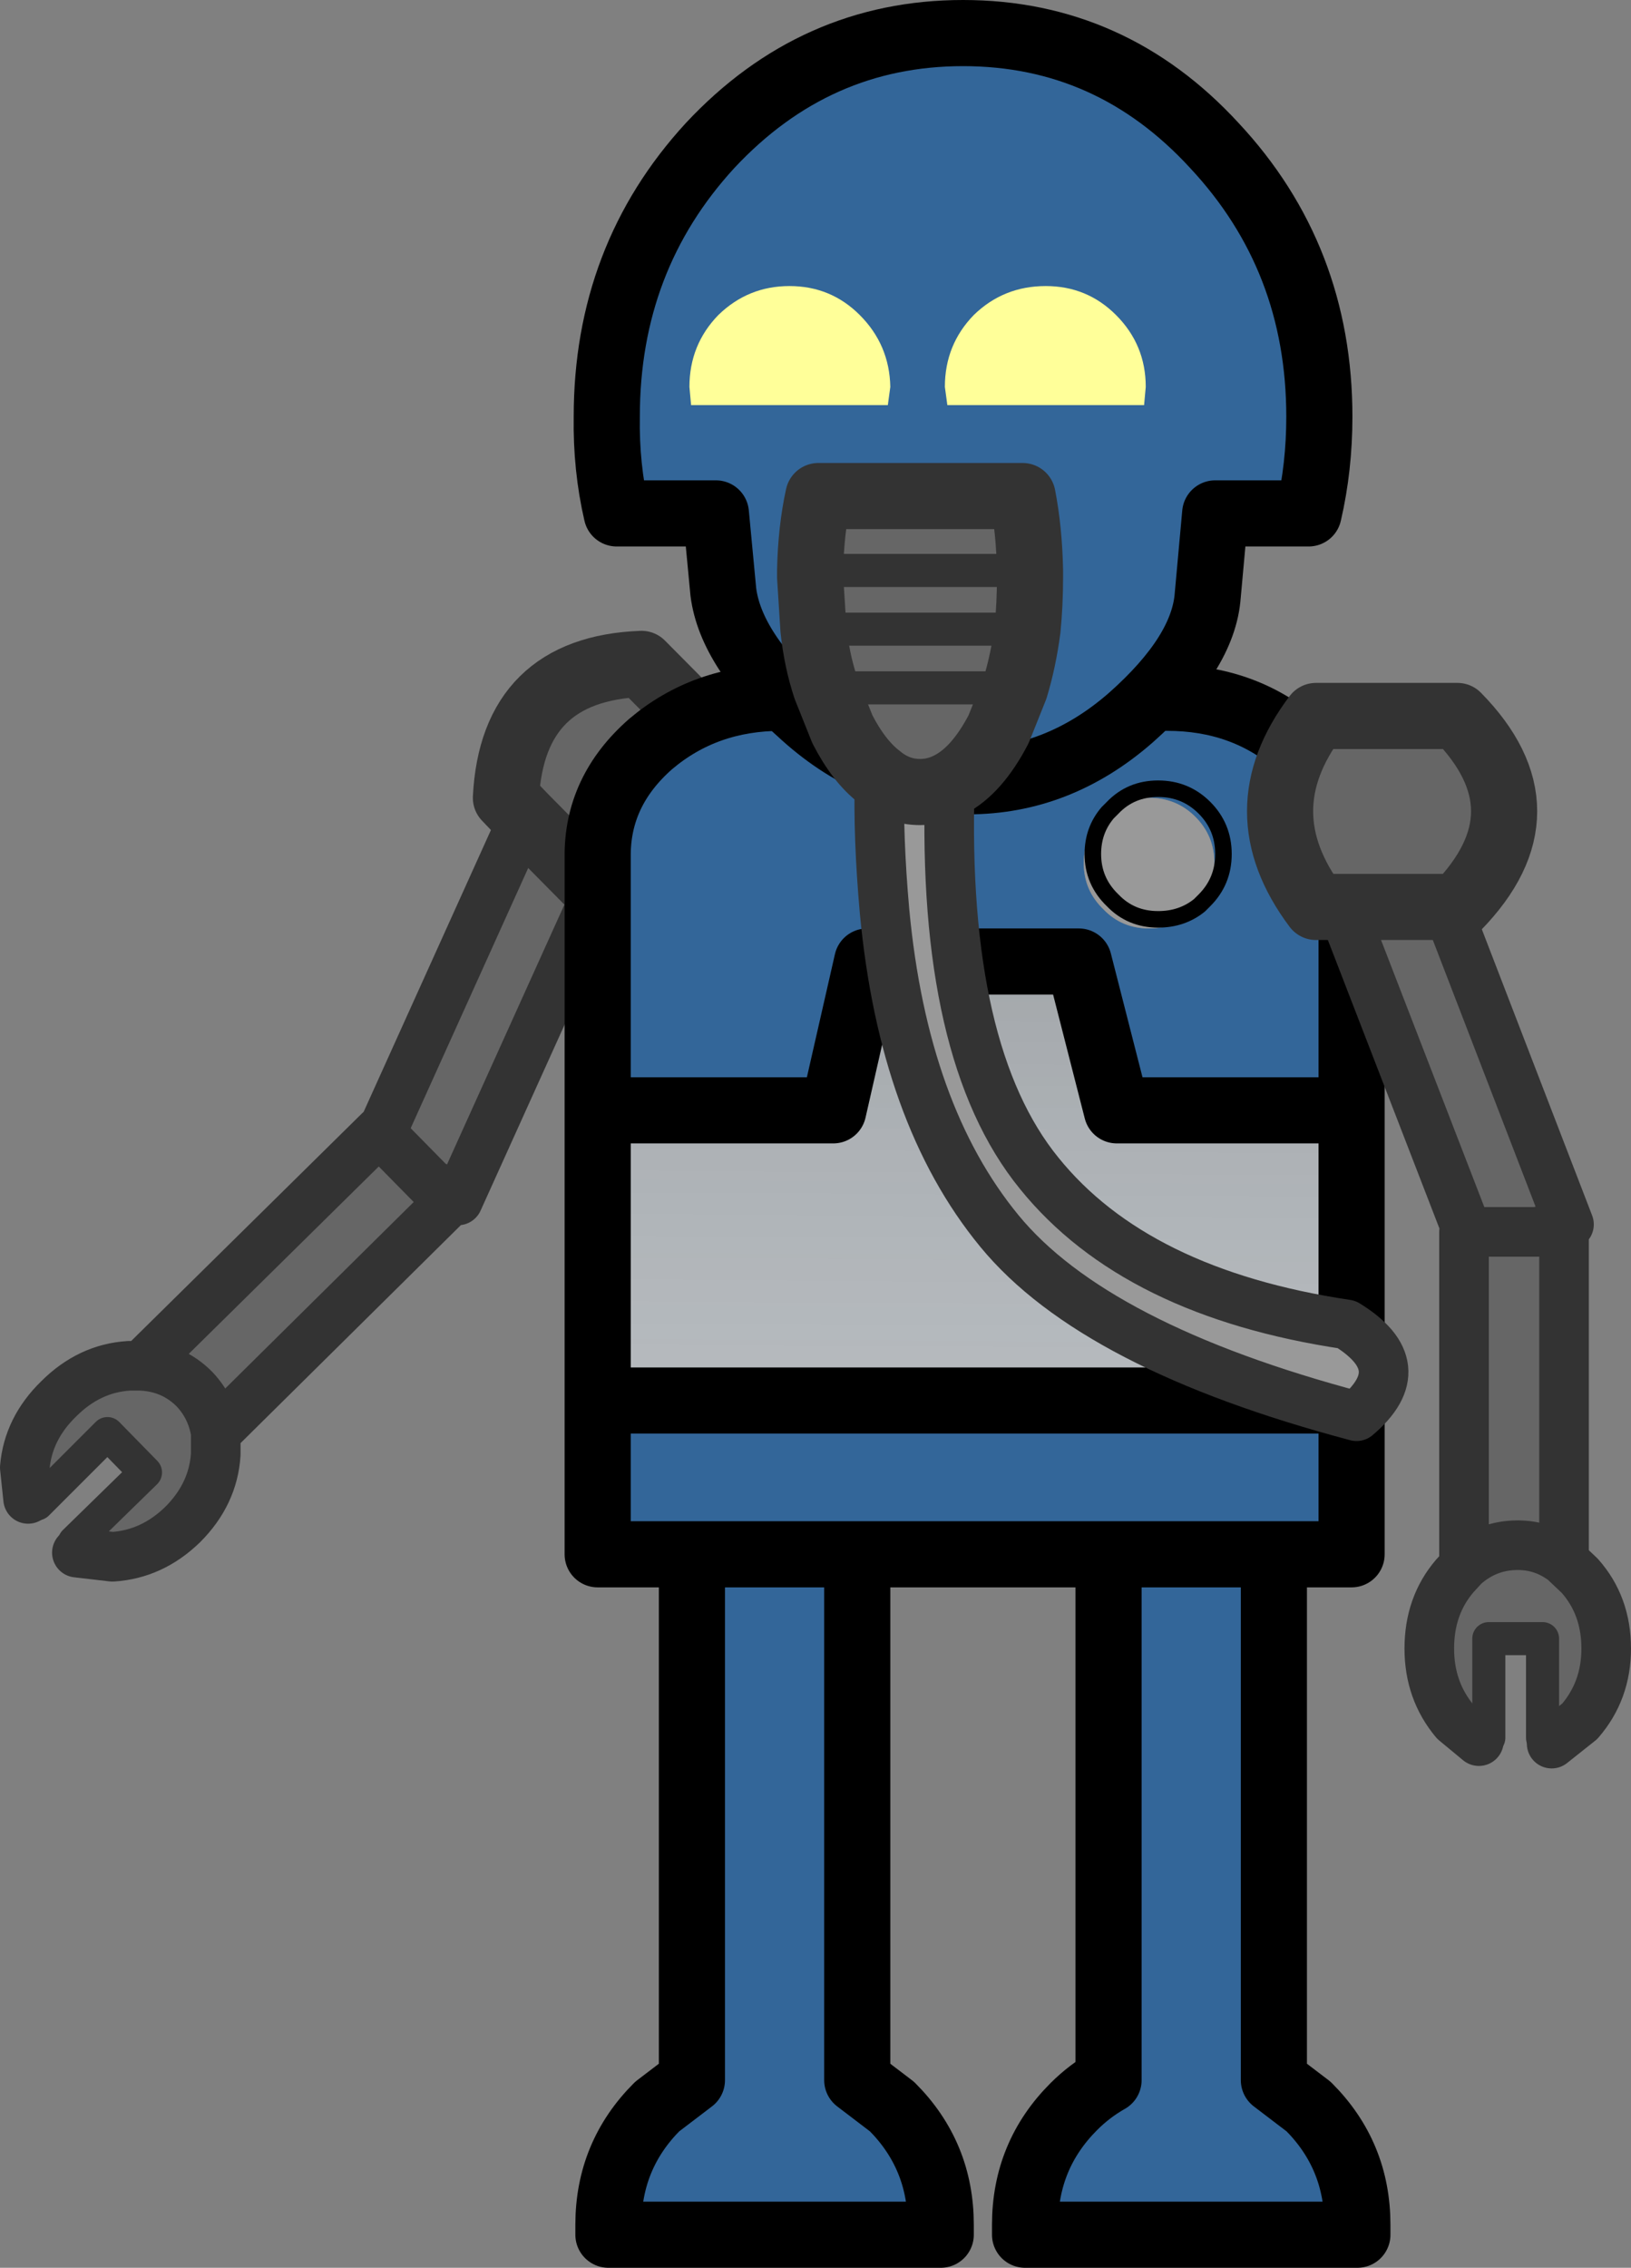
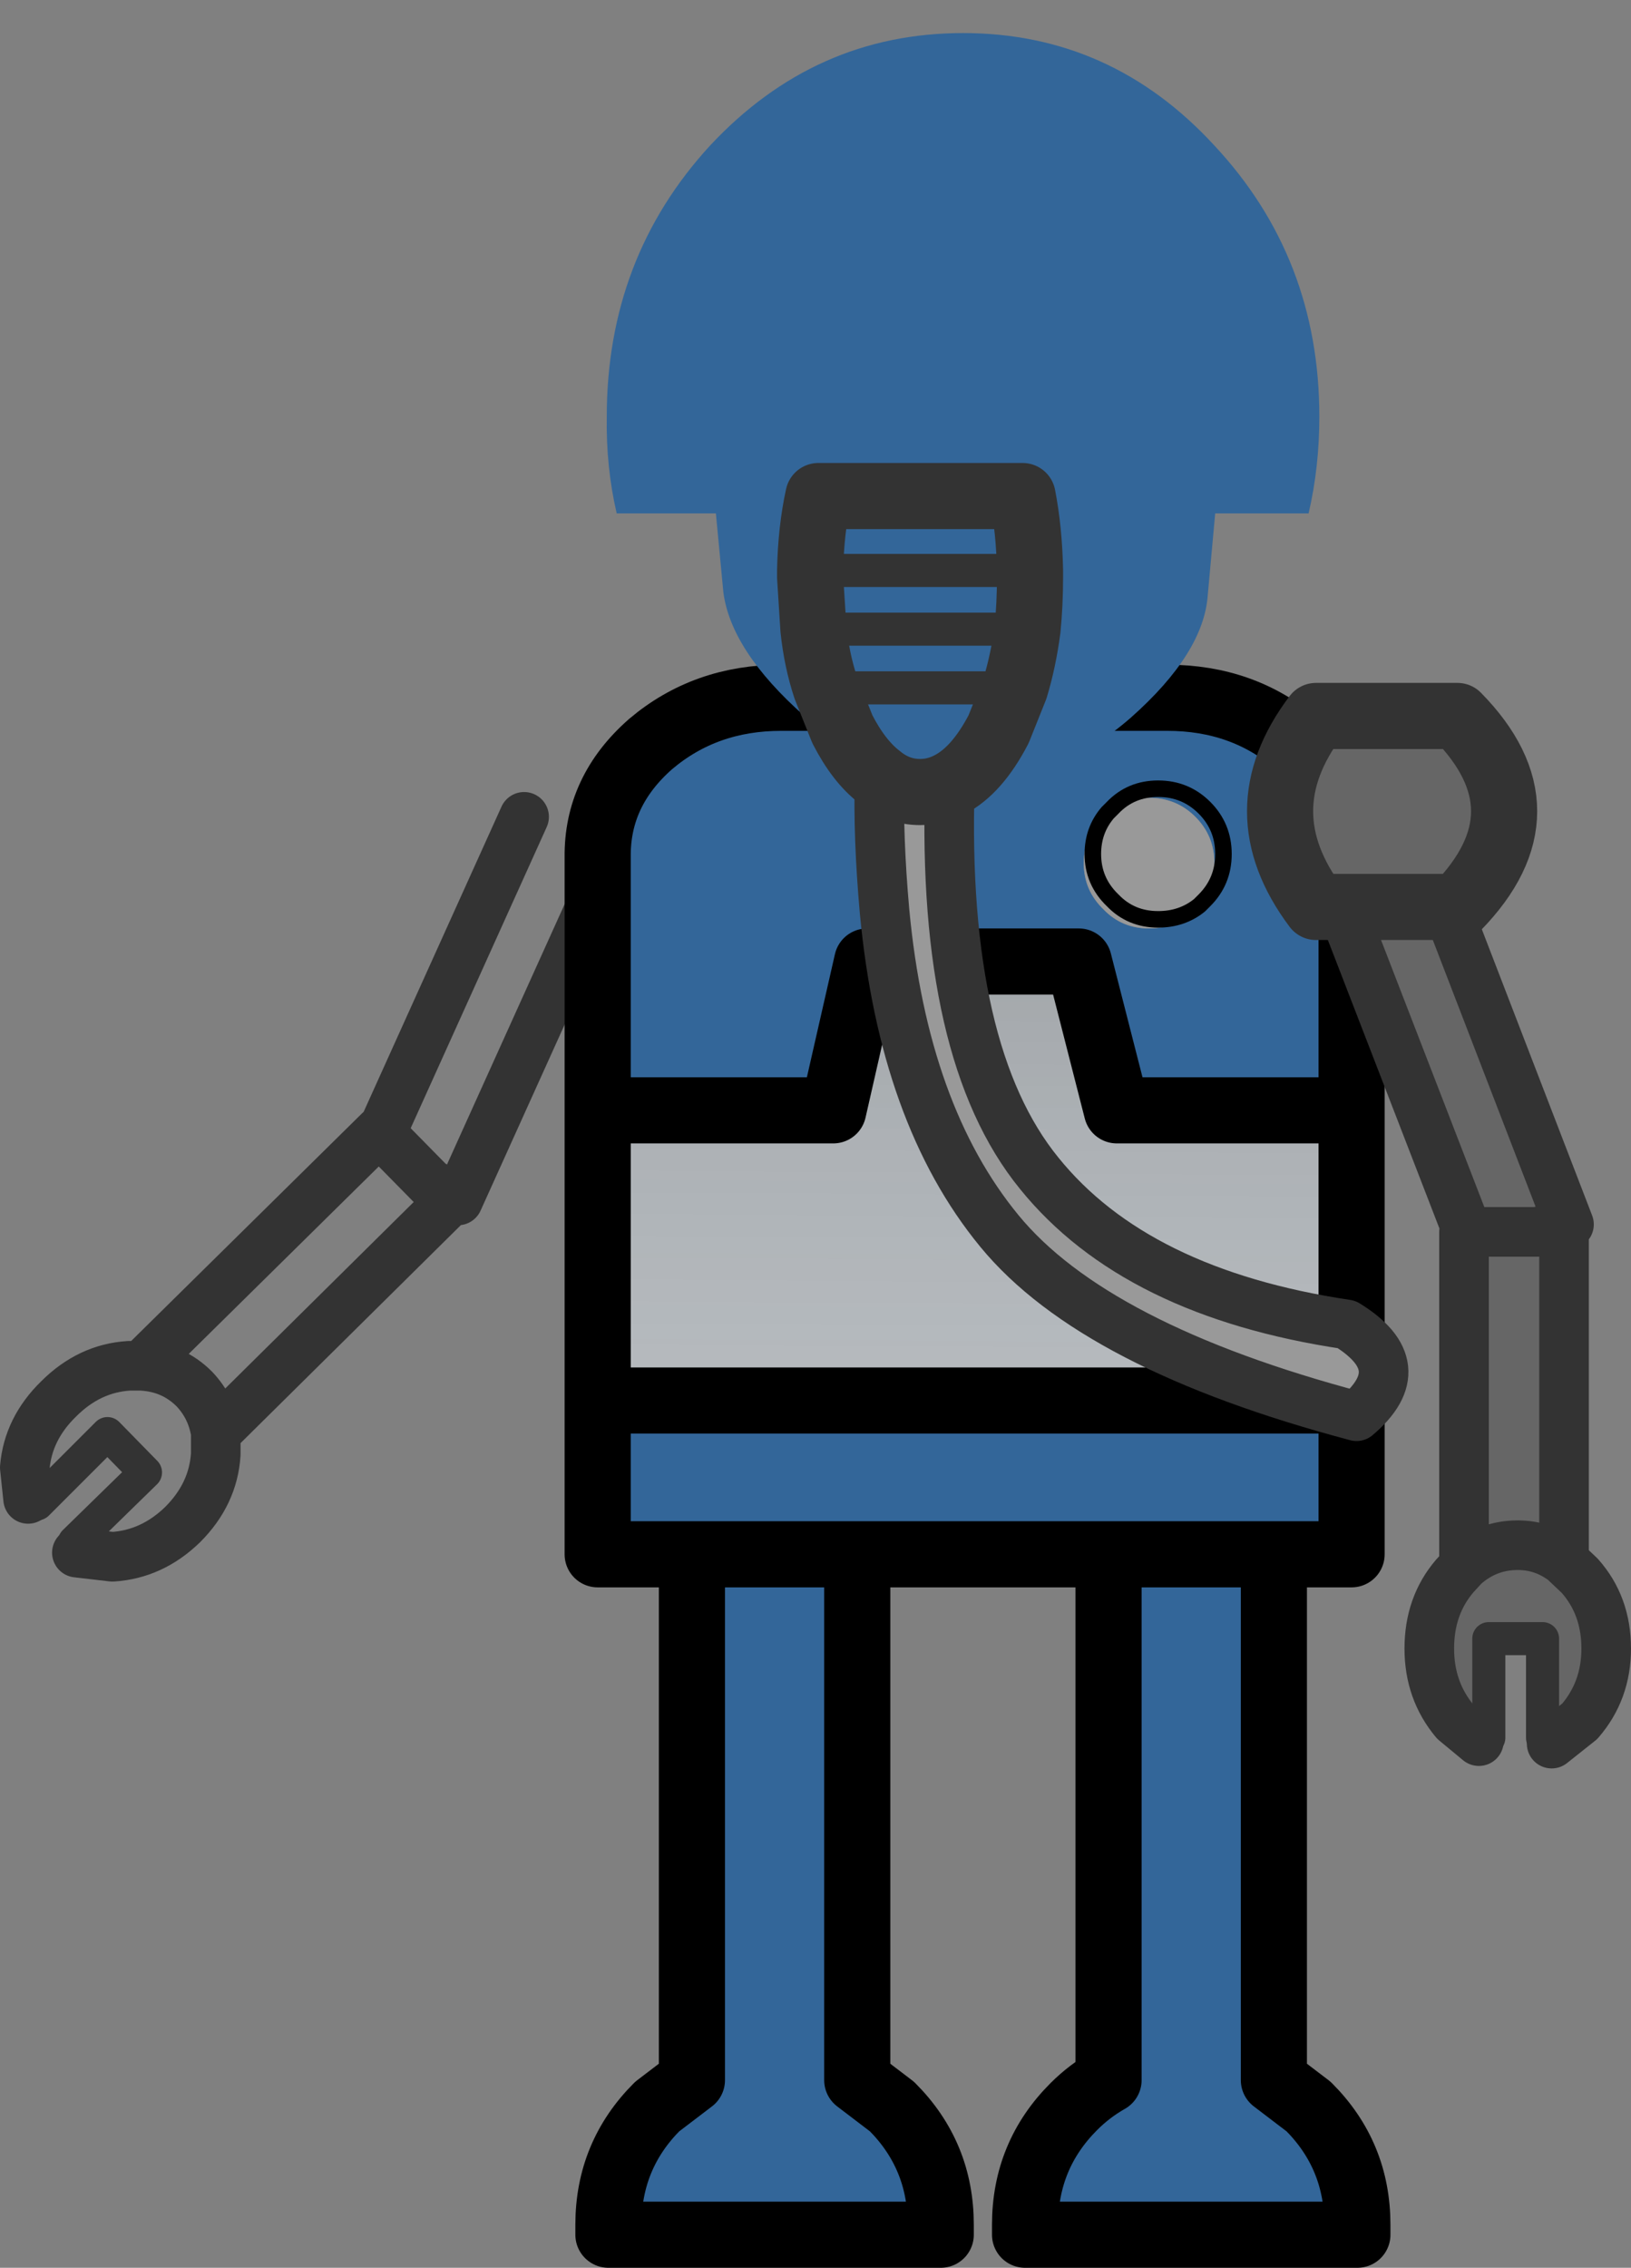
<svg xmlns="http://www.w3.org/2000/svg" height="137.15px" width="98.65px">
  <rect width="100%" height="100%" fill="#808080" stroke="none" />
  <g transform="matrix(1.0, 0.0, 0.0, 1.0, 136.25, 89.9)">
    <path d="M-84.4 -1.8 L-84.4 35.9 -82.3 37.5 Q-79.35 40.45 -79.35 44.65 L-79.35 45.25 -99.45 45.25 -99.45 44.65 Q-99.45 40.45 -96.5 37.5 L-94.4 35.9 -94.4 -1.8 -84.4 -1.8 M-59.2 -1.8 L-59.2 35.9 -57.1 37.5 Q-54.15 40.45 -54.15 44.65 L-54.15 45.25 -74.25 45.25 -74.25 44.65 Q-74.25 40.45 -71.3 37.5 -70.35 36.55 -69.2 35.9 L-69.2 -1.8 -59.2 -1.8" fill="#336699" fill-rule="evenodd" stroke="none" />
-     <path d="M-134.55 0.75 L-134.75 -1.15 Q-134.55 -3.5 -132.7 -5.3 -130.85 -7.15 -128.45 -7.3 L-127.7 -7.3 Q-125.8 -7.2 -124.5 -5.9 -123.45 -4.8 -123.2 -3.25 -123.45 -4.8 -124.5 -5.9 -125.8 -7.2 -127.7 -7.3 L-113.3 -21.5 -113.2 -21.35 -104.55 -40.5 -105.65 -41.65 Q-105.25 -49.45 -97.45 -49.75 L-91.45 -43.7 Q-91.55 -35.6 -99.65 -35.55 L-100.1 -36.0 -108.55 -17.3 -110.25 -18.35 -109.1 -17.2 -123.2 -3.25 -123.2 -1.95 Q-123.35 0.45 -125.2 2.3 -127.05 4.1 -129.45 4.25 L-131.6 4.0 -131.35 3.75 -131.75 3.35 -127.45 -0.85 -129.75 -3.2 -134.0 1.05 -134.45 0.6 -134.55 0.75 M-110.25 -18.35 L-113.2 -21.35 -110.25 -18.35 M-104.55 -40.5 L-100.1 -36.0 -104.55 -40.5" fill="#666666" fill-rule="evenodd" stroke="none" />
    <path d="M-84.4 -1.8 L-84.4 35.9 -82.3 37.5 Q-79.35 40.45 -79.35 44.65 L-79.35 45.25 -99.45 45.25 -99.45 44.65 Q-99.45 40.45 -96.5 37.5 L-94.4 35.9 -94.4 -1.8 -84.4 -1.8 M-59.2 -1.8 L-59.2 35.9 -57.1 37.5 Q-54.15 40.45 -54.15 44.65 L-54.15 45.25 -74.25 45.25 -74.25 44.65 Q-74.25 40.45 -71.3 37.5 -70.35 36.55 -69.2 35.9 L-69.2 -1.8 -59.2 -1.8" fill="none" stroke="#000000" stroke-linecap="round" stroke-linejoin="round" stroke-width="4.0" />
    <path d="M-127.7 -7.3 L-128.45 -7.3 Q-130.85 -7.15 -132.7 -5.3 -134.55 -3.5 -134.75 -1.15 L-134.55 0.75 M-131.6 4.0 L-129.45 4.25 Q-127.05 4.1 -125.2 2.3 -123.35 0.45 -123.2 -1.95 L-123.2 -3.25 Q-123.45 -4.8 -124.5 -5.9 -125.8 -7.2 -127.7 -7.3 L-113.3 -21.5 -113.2 -21.35 -104.55 -40.5 M-100.1 -36.0 L-108.55 -17.3 -110.25 -18.35 -109.1 -17.2 -123.2 -3.25 M-113.2 -21.35 L-110.25 -18.35" fill="none" stroke="#333333" stroke-linecap="round" stroke-linejoin="round" stroke-width="3.0" />
    <path d="M-134.0 1.05 L-129.75 -3.2 -127.45 -0.85 -131.75 3.35" fill="none" stroke="#333333" stroke-linecap="round" stroke-linejoin="round" stroke-width="2.0" />
-     <path d="M-104.55 -40.5 L-105.65 -41.65 Q-105.25 -49.45 -97.45 -49.75 L-91.45 -43.7 Q-91.55 -35.6 -99.65 -35.55 L-100.1 -36.0 -104.55 -40.5" fill="none" stroke="#333333" stroke-linecap="round" stroke-linejoin="round" stroke-width="4.0" />
    <path d="M-100.1 -22.75 L-100.1 -38.05 Q-100.15 -42.05 -96.9 -44.9 -93.6 -47.7 -89.0 -47.7 L-65.65 -47.7 Q-61.05 -47.7 -57.8 -44.9 -54.5 -42.05 -54.5 -38.05 L-54.5 -22.75 -68.7 -22.75 -71.0 -31.75 -83.8 -31.75 -85.85 -22.75 -100.1 -22.75 M-54.5 -5.2 L-54.5 4.1 -100.1 4.1 -100.1 -5.2 -54.5 -5.2 M-69.25 -40.75 L-69.5 -40.5 Q-70.7 -39.35 -70.7 -37.7 -70.7 -36.05 -69.5 -34.9 -68.4 -33.75 -66.75 -33.75 -65.1 -33.75 -63.95 -34.9 L-63.7 -35.15 -63.4 -35.45 Q-62.25 -36.6 -62.25 -38.25 -62.25 -39.9 -63.4 -41.05 -64.55 -42.2 -66.2 -42.2 -67.85 -42.2 -68.95 -41.05 L-69.25 -40.75 -68.95 -41.05 Q-67.85 -42.2 -66.2 -42.2 -64.55 -42.2 -63.4 -41.05 -62.25 -39.9 -62.25 -38.25 -62.25 -36.6 -63.4 -35.45 L-63.7 -35.15 Q-62.8 -36.25 -62.8 -37.7 -62.8 -39.35 -63.95 -40.5 -65.1 -41.65 -66.75 -41.65 -68.2 -41.65 -69.25 -40.75" fill="#336699" fill-rule="evenodd" stroke="none" />
    <path d="M-100.1 -22.75 L-85.85 -22.75 -83.8 -31.75 -71.0 -31.75 -68.7 -22.75 -54.5 -22.75 -54.5 -5.2 -100.1 -5.2 -100.1 -22.75" fill="url(#gradient0)" fill-rule="evenodd" stroke="none" />
    <path d="M-63.7 -35.15 L-63.95 -34.9 Q-65.1 -33.75 -66.75 -33.75 -68.4 -33.75 -69.5 -34.9 -70.7 -36.05 -70.7 -37.7 -70.7 -39.35 -69.5 -40.5 L-69.25 -40.75 Q-70.15 -39.7 -70.15 -38.25 -70.15 -36.6 -68.95 -35.45 -67.85 -34.3 -66.2 -34.3 -64.75 -34.3 -63.7 -35.15 -64.75 -34.3 -66.2 -34.3 -67.85 -34.3 -68.95 -35.45 -70.15 -36.6 -70.15 -38.25 -70.15 -39.7 -69.25 -40.75 -68.2 -41.65 -66.75 -41.65 -65.1 -41.65 -63.95 -40.5 -62.8 -39.35 -62.8 -37.7 -62.8 -36.25 -63.7 -35.15" fill="#999999" fill-rule="evenodd" stroke="none" />
    <path d="M-54.5 -22.75 L-54.5 -38.05 Q-54.5 -42.05 -57.8 -44.9 -61.05 -47.7 -65.65 -47.7 L-89.0 -47.7 Q-93.6 -47.7 -96.9 -44.9 -100.15 -42.05 -100.1 -38.05 L-100.1 -22.75 -85.85 -22.75 -83.8 -31.75 -71.0 -31.75 -68.7 -22.75 -54.5 -22.75 -54.5 -5.2 -54.5 4.1 -100.1 4.1 -100.1 -5.2 -100.1 -22.75 M-100.1 -5.2 L-54.5 -5.2" fill="none" stroke="#000000" stroke-linecap="round" stroke-linejoin="round" stroke-width="4.0" />
    <path d="M-63.7 -35.15 Q-64.75 -34.3 -66.2 -34.3 -67.85 -34.3 -68.95 -35.45 -70.15 -36.6 -70.15 -38.25 -70.15 -39.7 -69.25 -40.75 L-68.95 -41.05 Q-67.85 -42.2 -66.2 -42.2 -64.55 -42.2 -63.4 -41.05 -62.25 -39.9 -62.25 -38.25 -62.25 -36.6 -63.4 -35.45 L-63.7 -35.15" fill="none" stroke="#000000" stroke-linecap="round" stroke-linejoin="round" stroke-width="1.0" />
    <path d="M-93.3 -81.1 Q-86.95 -87.9 -78.0 -87.9 -69.05 -87.9 -62.8 -81.1 -56.45 -74.3 -56.45 -64.7 -56.45 -61.65 -57.1 -58.85 L-62.75 -58.85 -63.2 -53.9 Q-63.45 -50.4 -67.85 -46.5 -72.25 -42.65 -77.7 -42.65 -83.2 -42.65 -87.6 -46.6 -92.05 -50.55 -92.5 -54.1 L-92.95 -58.85 -98.95 -58.85 Q-99.6 -61.65 -99.55 -64.7 -99.55 -74.3 -93.3 -81.1" fill="#336699" fill-rule="evenodd" stroke="none" />
    <path d="M-55.1 -35.05 L-48.75 -35.05 -55.1 -35.05 -56.65 -35.05 Q-61.0 -40.85 -56.65 -46.6 L-48.1 -46.6 Q-42.45 -40.85 -48.1 -35.05 L-48.75 -35.05 -41.35 -15.85 -43.3 -15.4 -47.5 -15.4 -43.3 -15.4 -41.65 -15.4 -41.65 4.5 -40.7 5.4 Q-39.1 7.2 -39.1 9.8 -39.1 12.35 -40.7 14.2 L-42.4 15.55 -42.4 15.2 -42.95 15.2 -42.95 9.2 -46.2 9.2 -46.2 15.2 -46.8 15.2 -46.8 15.4 -48.25 14.2 Q-49.8 12.35 -49.8 9.8 -49.8 7.2 -48.25 5.4 L-47.7 4.8 -47.7 -15.4 -47.5 -15.4 -55.1 -35.05 M-41.65 4.5 Q-42.9 3.55 -44.45 3.55 -46.3 3.55 -47.7 4.8 -46.3 3.55 -44.45 3.55 -42.9 3.55 -41.65 4.5" fill="#666666" fill-rule="evenodd" stroke="none" />
-     <path d="M-93.3 -81.1 Q-86.95 -87.9 -78.0 -87.9 -69.05 -87.9 -62.8 -81.1 -56.45 -74.3 -56.45 -64.7 -56.45 -61.65 -57.1 -58.85 L-62.75 -58.85 -63.2 -53.9 Q-63.45 -50.4 -67.85 -46.5 -72.25 -42.65 -77.7 -42.65 -83.2 -42.65 -87.6 -46.6 -92.05 -50.55 -92.5 -54.1 L-92.95 -58.85 -98.95 -58.85 Q-99.6 -61.65 -99.55 -64.7 -99.55 -74.3 -93.3 -81.1" fill="none" stroke="#000000" stroke-linecap="round" stroke-linejoin="round" stroke-width="4.0" />
    <path d="M-48.75 -35.05 L-55.1 -35.05 -56.65 -35.05 Q-61.0 -40.85 -56.65 -46.6 L-48.1 -46.6 Q-42.45 -40.85 -48.1 -35.05 L-48.75 -35.05" fill="none" stroke="#333333" stroke-linecap="round" stroke-linejoin="round" stroke-width="4.0" />
    <path d="M-55.1 -35.05 L-47.5 -15.4 -43.3 -15.4 -41.35 -15.85 -48.75 -35.05 M-46.8 15.4 L-48.25 14.2 Q-49.8 12.35 -49.8 9.8 -49.8 7.2 -48.25 5.4 L-47.7 4.8 -47.7 -15.4 -47.5 -15.4 M-43.3 -15.4 L-41.65 -15.4 -41.65 4.5 -40.7 5.4 Q-39.1 7.2 -39.1 9.8 -39.1 12.35 -40.7 14.2 L-42.4 15.55 M-47.7 4.8 Q-46.3 3.55 -44.45 3.55 -42.9 3.55 -41.65 4.5" fill="none" stroke="#333333" stroke-linecap="round" stroke-linejoin="round" stroke-width="3.0" />
    <path d="M-42.95 15.2 L-42.95 9.2 -46.2 9.2 -46.2 15.2" fill="none" stroke="#333333" stroke-linecap="round" stroke-linejoin="round" stroke-width="2.0" />
    <path d="M-78.8 -42.45 Q-79.3 -26.2 -73.4 -18.95 -67.55 -11.7 -54.8 -9.8 -50.65 -7.25 -54.2 -4.25 -70.05 -8.45 -75.8 -15.45 -81.6 -22.5 -82.75 -34.8 -83.15 -39.3 -83.05 -42.9 -81.95 -42.0 -80.6 -42.0 -79.65 -42.0 -78.8 -42.45" fill="#999999" fill-rule="evenodd" stroke="none" />
-     <path d="M-83.05 -42.9 Q-84.3 -43.85 -85.3 -45.8 L-86.3 -48.3 Q-86.85 -49.95 -87.05 -51.85 L-87.25 -55.0 -87.25 -55.4 Q-87.2 -57.85 -86.75 -59.9 L-74.4 -59.9 Q-74.0 -57.85 -73.95 -55.4 L-73.95 -55.0 Q-73.95 -53.35 -74.1 -51.85 -74.35 -49.95 -74.85 -48.3 L-75.85 -45.8 Q-77.15 -43.3 -78.8 -42.45 -79.65 -42.0 -80.6 -42.0 -81.95 -42.0 -83.05 -42.9 M-74.85 -48.3 L-86.3 -48.3 -74.85 -48.3 M-74.1 -51.85 L-87.05 -51.85 -74.1 -51.85 M-73.95 -55.4 L-87.25 -55.4 -73.95 -55.4" fill="#666666" fill-rule="evenodd" stroke="none" />
-     <path d="M-82.55 -65.4 L-94.45 -65.4 -94.55 -66.5 Q-94.55 -69.05 -92.8 -70.85 -91.0 -72.6 -88.5 -72.6 -86.0 -72.6 -84.25 -70.85 -82.45 -69.05 -82.4 -66.5 L-82.55 -65.4 M-68.75 -70.85 Q-66.95 -69.05 -66.95 -66.5 L-67.05 -65.4 -78.95 -65.4 -79.1 -66.5 Q-79.1 -69.05 -77.35 -70.85 -75.55 -72.6 -73.0 -72.6 -70.5 -72.6 -68.75 -70.85" fill="#ffff99" fill-rule="evenodd" stroke="none" />
    <path d="M-78.8 -42.45 Q-79.3 -26.2 -73.4 -18.95 -67.55 -11.7 -54.8 -9.8 -50.65 -7.25 -54.2 -4.25 -70.05 -8.45 -75.8 -15.45 -81.6 -22.5 -82.75 -34.8 -83.15 -39.3 -83.05 -42.9" fill="none" stroke="#333333" stroke-linecap="round" stroke-linejoin="round" stroke-width="3.0" />
    <path d="M-83.05 -42.9 Q-84.3 -43.85 -85.3 -45.8 L-86.3 -48.3 Q-86.85 -49.95 -87.05 -51.85 L-87.25 -55.0 -87.25 -55.4 Q-87.2 -57.85 -86.75 -59.9 L-74.4 -59.9 Q-74.0 -57.85 -73.95 -55.4 L-73.95 -55.0 Q-73.95 -53.35 -74.1 -51.85 -74.35 -49.95 -74.85 -48.3 L-75.85 -45.8 Q-77.15 -43.3 -78.8 -42.45 -79.65 -42.0 -80.6 -42.0 -81.95 -42.0 -83.05 -42.9" fill="none" stroke="#333333" stroke-linecap="round" stroke-linejoin="round" stroke-width="4.0" />
    <path d="M-87.25 -55.4 L-73.95 -55.4 M-87.05 -51.85 L-74.1 -51.85 M-86.3 -48.3 L-74.85 -48.3" fill="none" stroke="#333333" stroke-linecap="round" stroke-linejoin="round" stroke-width="2.0" />
  </g>
  <defs>
    <linearGradient gradientTransform="matrix(-3.0E-4, 0.051, -0.016, -1.0E-4, -76.8, -45.95)" gradientUnits="userSpaceOnUse" id="gradient0" spreadMethod="pad" x1="-819.2" x2="819.2">
      <stop offset="0.0" stop-color="#424242" />
      <stop offset="1.0" stop-color="#ecf5fd" stop-opacity="0.502" />
    </linearGradient>
  </defs>
</svg>